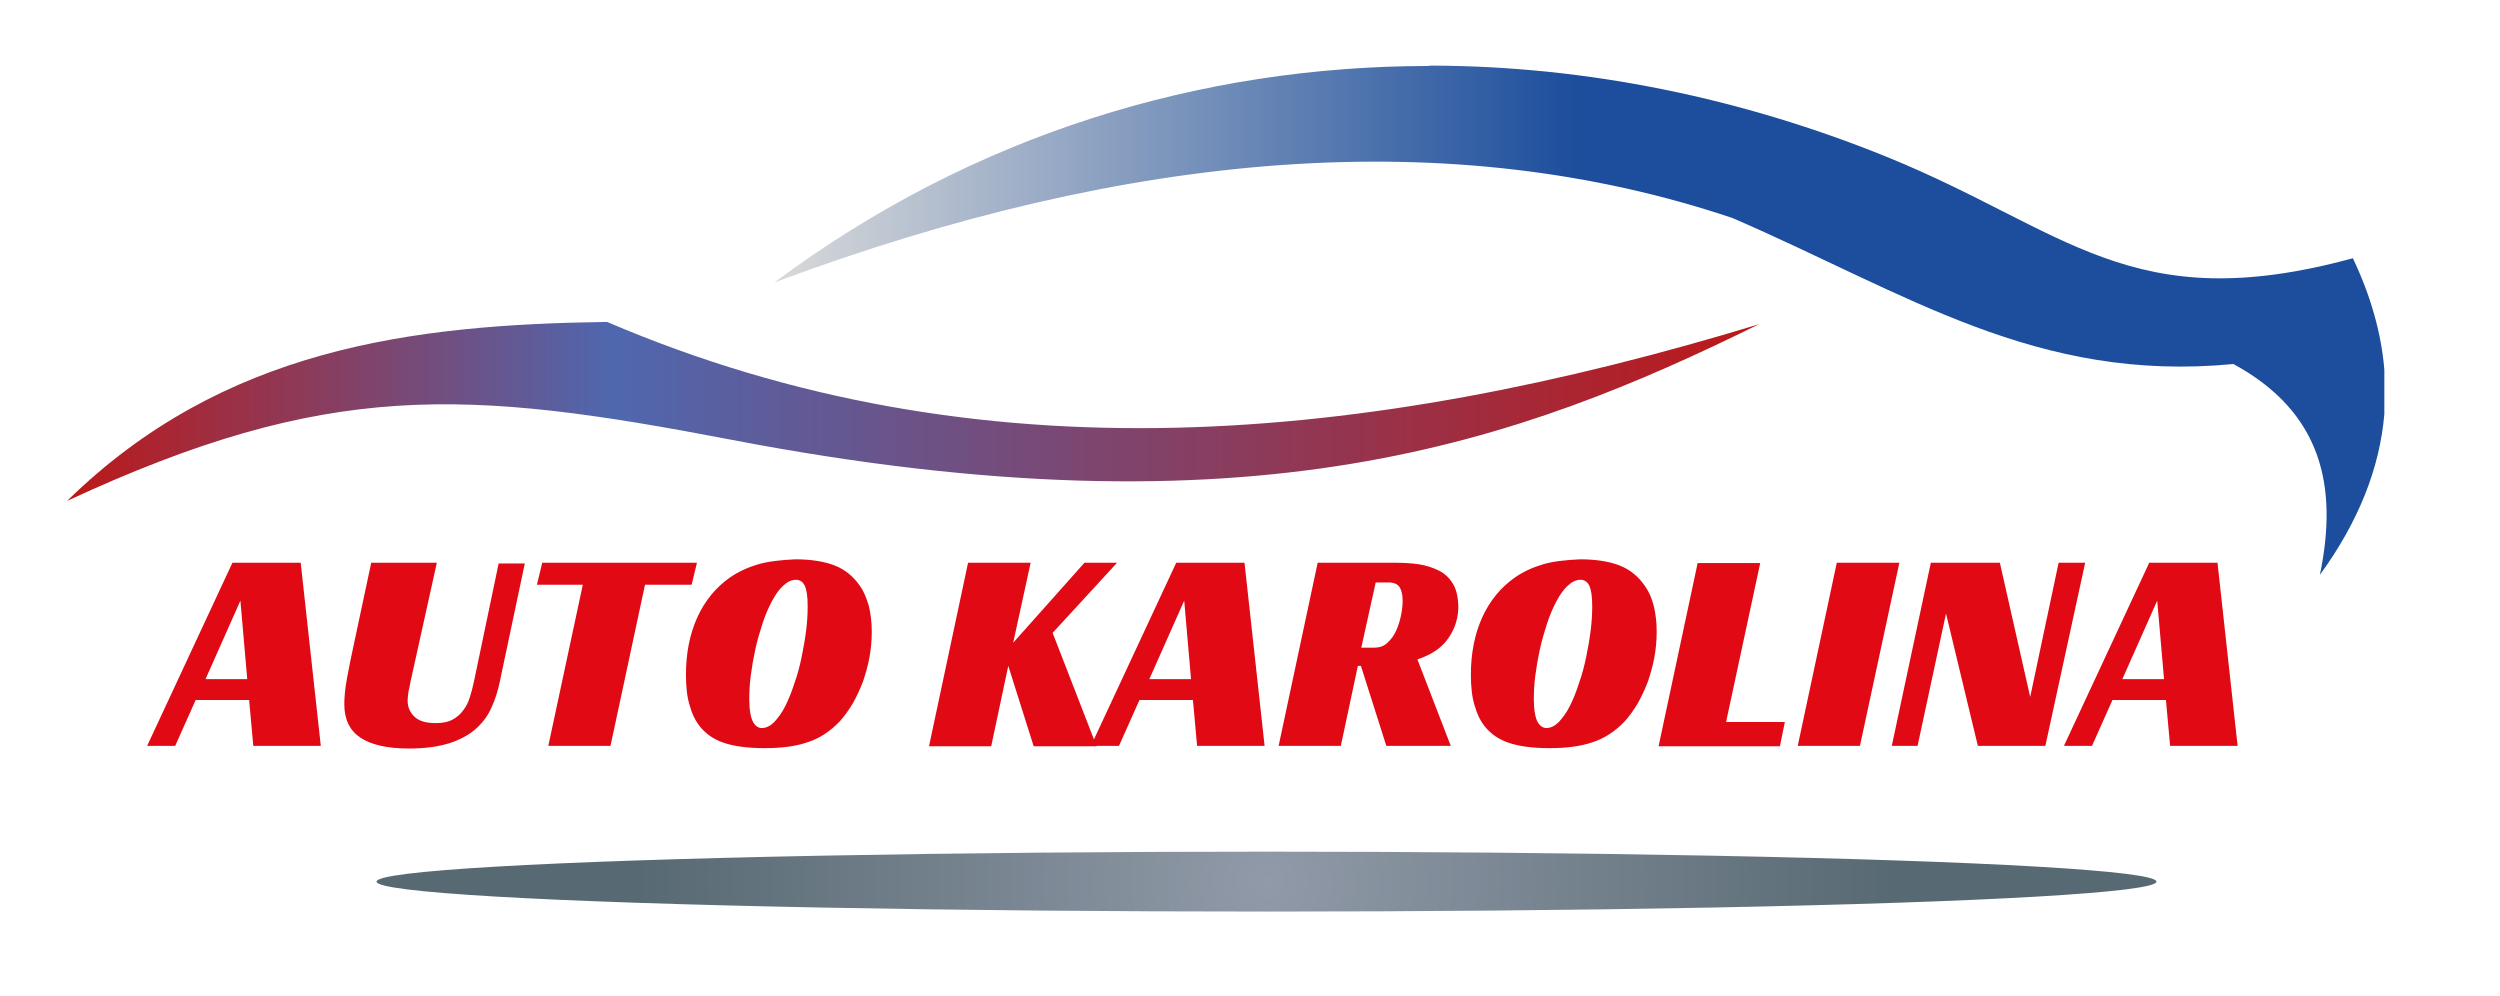
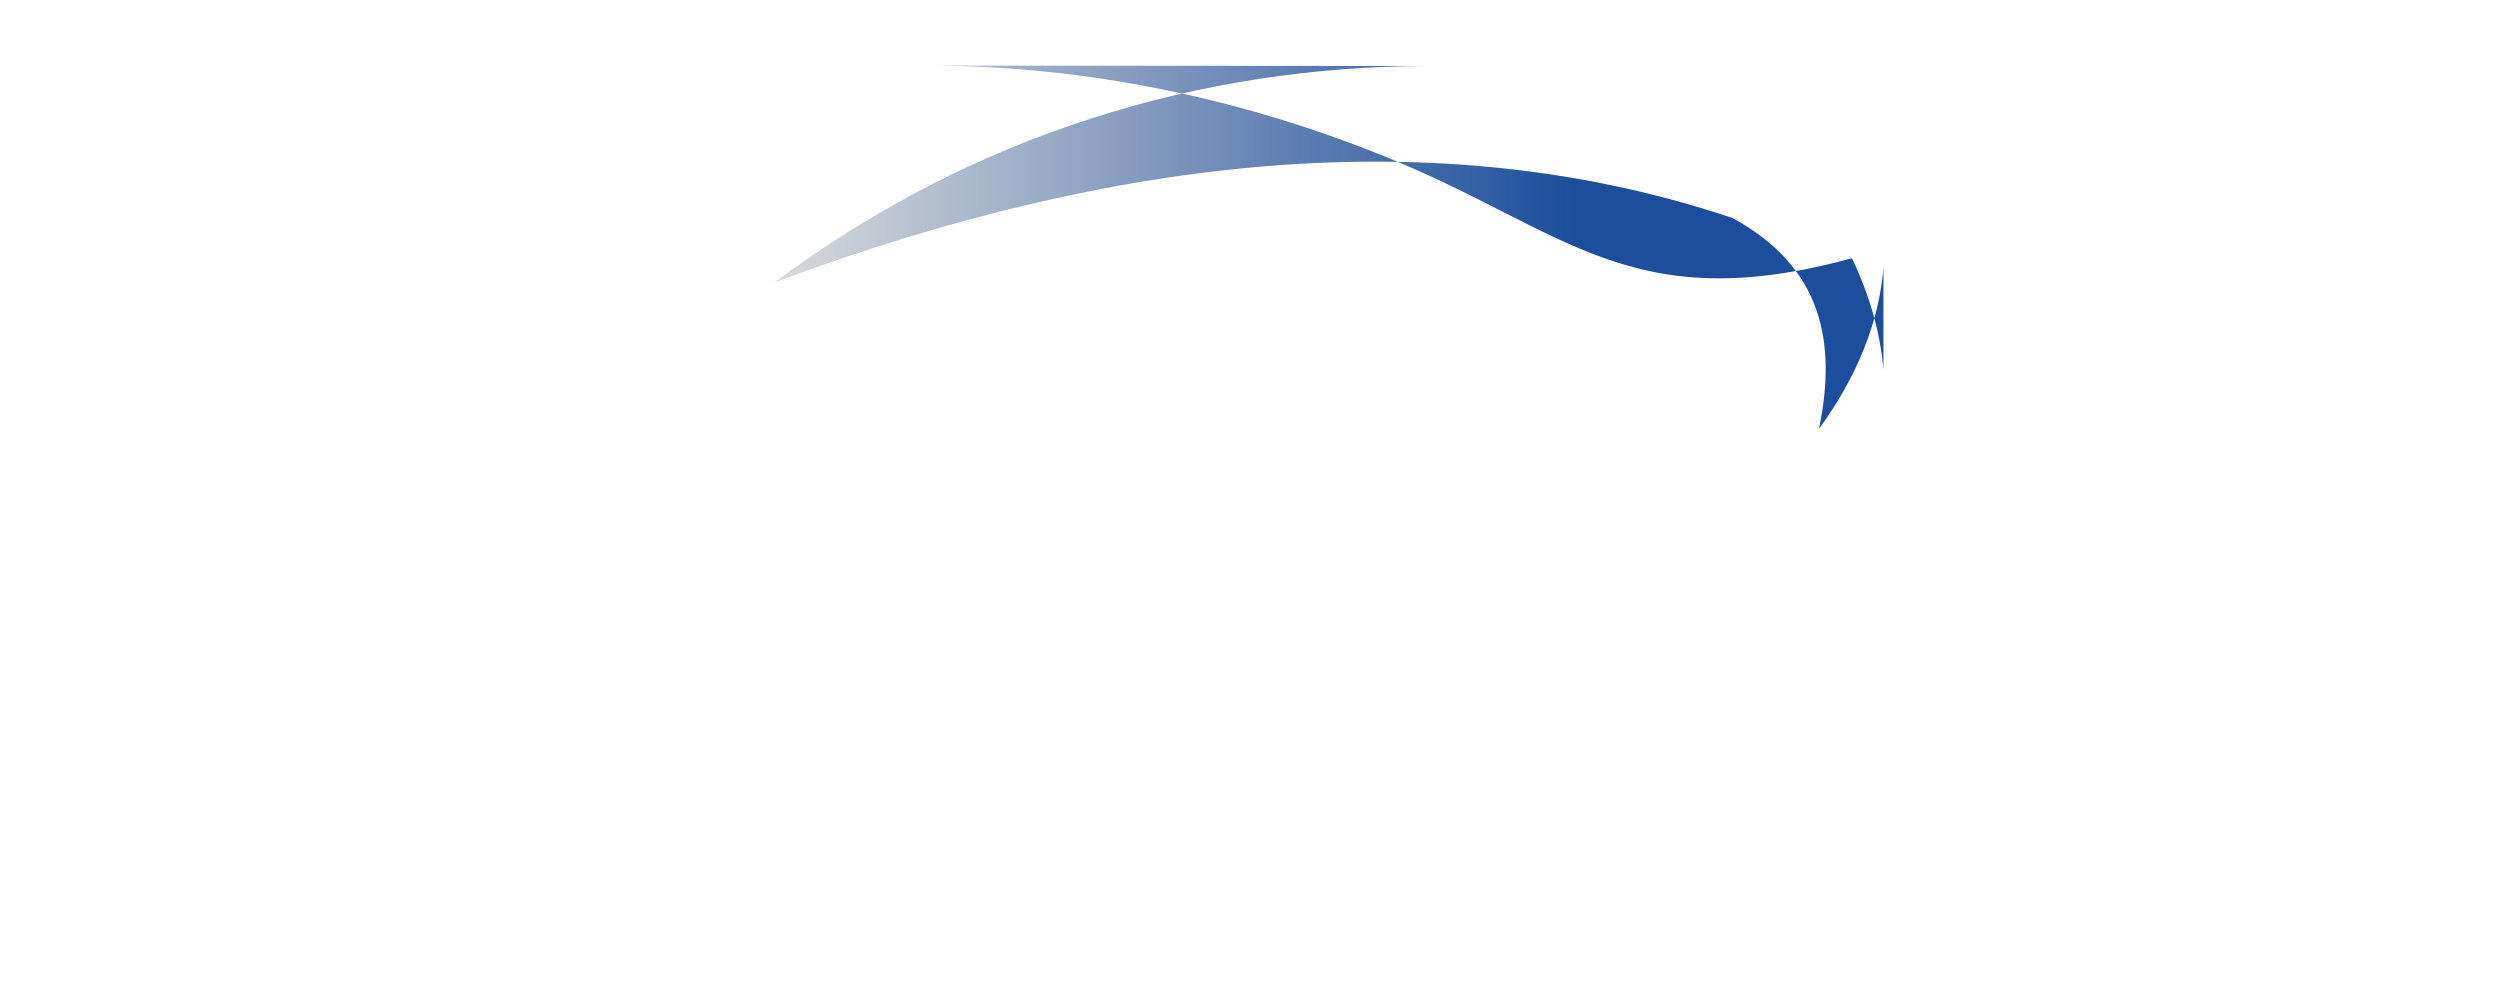
<svg xmlns="http://www.w3.org/2000/svg" version="1.1" id="Warstwa_1" x="0px" y="0px" width="659.3px" height="262.6px" viewBox="0 0 659.3 262.6" style="enable-background:new 0 0 659.3 262.6;" xml:space="preserve">
  <style type="text/css">
	.st0{fill:url(#SVGID_1_);}
	.st1{fill:url(#SVGID_2_);}
	.st2{fill:#E00914;}
	.st3{fill:url(#SVGID_3_);}
</style>
  <linearGradient id="SVGID_1_" gradientUnits="userSpaceOnUse" x1="463.9" y1="155.5" x2="17.7" y2="155.5" gradientTransform="matrix(1 0 0 -1 0 264)">
    <stop offset="0" style="stop-color:#BC1818" />
    <stop offset="0.678" style="stop-color:#4F67AF" />
    <stop offset="1" style="stop-color:#BC1818" />
  </linearGradient>
-   <path class="st0" d="M17.7,132.1C86.5,100.2,122.6,102.5,193,116c137.7,26.4,207.7,0.6,270.9-30.5C360.4,117,258.4,127,160.1,84.9  C108.7,85.6,58.8,91.8,17.7,132.1" />
  <linearGradient id="SVGID_2_" gradientUnits="userSpaceOnUse" x1="628.8" y1="179.55" x2="204.2" y2="179.55" gradientTransform="matrix(1 0 0 -1 0 264)">
    <stop offset="0" style="stop-color:#1C4E9D" />
    <stop offset="0.502" style="stop-color:#1C4E9D" />
    <stop offset="1" style="stop-color:#D9DADA" />
  </linearGradient>
-   <path class="st1" d="M376.5,17.4C317.2,17.5,257.2,35,204.2,74.5c94.3-35.2,178.9-41.8,252.7-17C503.1,77.5,537,101,589,96  c23.5,12.8,27.6,32.5,22.8,55.6c10.2-14,15.8-28.2,17-42.4V97.5c-0.8-9.7-3.6-19.5-8.3-29.4c-58.7,16-75.5-7.5-123.1-26.8  c-38-15.4-78.8-23.9-120-24L376.5,17.4L376.5,17.4z" />
-   <path class="st2" d="M568.9,158.4l1.8,20.7h-11L568.9,158.4z M584.8,148.4h-18l-22.5,48.3h7.4l5.4-12.1h14.1l1.1,12.1h17.8  L584.8,148.4z M549.9,148.4h-7l-7.5,35.4l-8-35.4h-18.2l-10.3,48.3h6.8l7.5-34.9l8.4,34.9h17.8L549.9,148.4z M500.9,148.4h-16.5  l-10.3,48.3h16.4L500.9,148.4z M437.4,196.8h32l1.3-6.4h-15.5l9-41.9h-16.5L437.4,196.8z M405.5,190.4c-0.6-1.1-1-3.1-1-6  c0-1.9,0.1-4,0.4-6.3s0.7-4.6,1.2-6.9c0.5-2.3,1.2-4.6,1.9-6.8c0.7-2.2,1.6-4.2,2.5-5.9s1.9-3.1,3-4.1s2.2-1.5,3.3-1.5  c1,0,1.8,0.5,2.3,1.5s0.8,2.8,0.8,5.4c0,1.9-0.1,4.1-0.4,6.4c-0.3,2.4-0.7,4.7-1.2,7.1c-0.5,2.4-1.1,4.7-1.9,6.9  c-0.7,2.2-1.5,4.2-2.4,6s-1.9,3.1-2.9,4.2c-1,1-2.1,1.6-3.3,1.6C407,192,406.1,191.5,405.5,190.4 M407,148.8  c-2.7,0.8-5.2,1.9-7.5,3.5c-3.7,2.6-6.6,6.1-8.6,10.5s-3,9.5-3,15.1c0,3.3,0.3,6,1,8.2c0.6,2.2,1.5,4,2.6,5.4c1.6,2,3.7,3.5,6.4,4.4  c2.7,0.9,6.2,1.4,10.7,1.4c4.6,0,8.4-0.5,11.5-1.6c3.1-1,5.9-2.9,8.3-5.4c1.3-1.4,2.4-3,3.5-4.8c1-1.8,1.9-3.7,2.7-5.8  c0.7-2.1,1.3-4.2,1.7-6.4c0.4-2.2,0.6-4.5,0.6-6.7c0-2.6-0.3-4.9-0.8-6.9s-1.3-3.8-2.4-5.3c-1.6-2.3-3.7-4.1-6.4-5.2  c-2.7-1.1-6.3-1.7-10.6-1.7C412.9,147.7,409.7,148,407,148.8 M359,170.8l3.8-17.2h3.4c1.5,0,2.5,0.5,3,1.4s0.7,2.1,0.7,3.4  c0,1.1-0.1,2.3-0.4,3.8c-0.3,1.4-0.7,2.8-1.3,4.1c-0.6,1.3-1.3,2.3-2.3,3.2c-0.9,0.9-2.1,1.3-3.4,1.3H359z M383.2,154  c-0.9-1.5-2.1-2.7-3.7-3.5s-3.4-1.4-5.4-1.7c-2.1-0.3-4.3-0.4-6.6-0.4h-20l-10.3,48.3h16.4l4.5-21.1h0.8l6.7,21.1h17l-8.8-22.8  c3.9-1.3,6.6-3.2,8.3-5.8c1.7-2.5,2.5-5.3,2.5-8.3C384.5,157.5,384.1,155.5,383.2,154 M312.3,158.4l1.8,20.7h-11L312.3,158.4z   M328.2,148.4h-18l-22.5,48.3h7.4l5.4-12.1h14.1l1.1,12.1h17.8L328.2,148.4z M271.8,148.4h-16.5L245,196.8h16.4l4.5-21.2l6.7,21.2  h16.6l-11.6-29.9l17-18.5H286l-18.8,21.1L271.8,148.4z M198.6,190.4c-0.6-1.1-1-3.1-1-6c0-1.9,0.1-4,0.4-6.3  c0.3-2.3,0.7-4.6,1.2-6.9c0.5-2.3,1.2-4.6,1.9-6.8s1.6-4.2,2.5-5.9s1.9-3.1,3-4.1s2.2-1.5,3.3-1.5c1,0,1.8,0.5,2.3,1.5  s0.8,2.8,0.8,5.4c0,1.9-0.1,4.1-0.4,6.4c-0.3,2.4-0.7,4.7-1.2,7.1c-0.5,2.4-1.1,4.7-1.9,6.9c-0.7,2.2-1.5,4.2-2.4,6  s-1.9,3.1-2.9,4.2c-1,1-2.1,1.6-3.3,1.6C200,192,199.2,191.5,198.6,190.4 M200,148.8c-2.7,0.8-5.2,1.9-7.5,3.5  c-3.7,2.6-6.6,6.1-8.6,10.5s-3,9.5-3,15.1c0,3.3,0.3,6,1,8.2c0.6,2.2,1.5,4,2.6,5.4c1.6,2,3.7,3.5,6.4,4.4s6.2,1.4,10.7,1.4  c4.6,0,8.4-0.5,11.5-1.6c3.1-1,5.9-2.9,8.3-5.4c1.3-1.4,2.4-3,3.5-4.8c1-1.8,1.9-3.7,2.7-5.8c0.7-2.1,1.3-4.2,1.7-6.4  s0.6-4.5,0.6-6.7c0-2.6-0.3-4.9-0.8-6.9c-0.6-2-1.3-3.8-2.4-5.3c-1.6-2.3-3.7-4.1-6.4-5.2c-2.7-1.1-6.3-1.7-10.6-1.7  C206,147.7,202.8,148,200,148.8 M183.8,148.4H143l-1.4,5.8h12.1l-9.1,42.5H161l9.1-42.5h12.3L183.8,148.4z M115.2,148.4H97.9  L93.3,170c-0.7,3.2-1.3,6.2-1.8,8.9s-0.7,5-0.7,6.8c0,4,1.4,6.9,4.2,8.8c2.8,1.9,7.1,2.9,12.9,2.9c4.2,0,7.7-0.5,10.6-1.4  c2.8-0.9,5.2-2.2,7-3.8s3.2-3.5,4.1-5.6c1-2.1,1.7-4.4,2.2-6.8l6.6-31.2h-6.9l-6.5,31.1c-0.3,1.5-0.7,2.9-1.1,4.2s-1,2.5-1.8,3.5  c-0.7,1-1.7,1.8-2.8,2.4c-1.1,0.6-2.6,0.9-4.4,0.9c-2.4,0-4.3-0.5-5.5-1.6s-1.9-2.5-1.9-4.3c0-0.7,0.1-1.5,0.2-2.3  c0.2-0.8,0.4-1.8,0.6-2.9L115.2,148.4z M63.4,158.4l1.8,20.7h-11L63.4,158.4z M79.3,148.4h-18l-22.5,48.3h7.4l5.4-12.1h14.1  l1.1,12.1h17.8L79.3,148.4z" />
+   <path class="st1" d="M376.5,17.4C317.2,17.5,257.2,35,204.2,74.5c94.3-35.2,178.9-41.8,252.7-17c23.5,12.8,27.6,32.5,22.8,55.6c10.2-14,15.8-28.2,17-42.4V97.5c-0.8-9.7-3.6-19.5-8.3-29.4c-58.7,16-75.5-7.5-123.1-26.8  c-38-15.4-78.8-23.9-120-24L376.5,17.4L376.5,17.4z" />
  <radialGradient id="SVGID_3_" cx="334" cy="26.185" r="166.059" gradientTransform="matrix(1 0 0 -0.964 0 257.733)" gradientUnits="userSpaceOnUse">
    <stop offset="0" style="stop-color:#919AA8" />
    <stop offset="1" style="stop-color:#576973" />
  </radialGradient>
-   <ellipse class="st3" cx="334" cy="232.5" rx="234.7" ry="7.9" />
</svg>